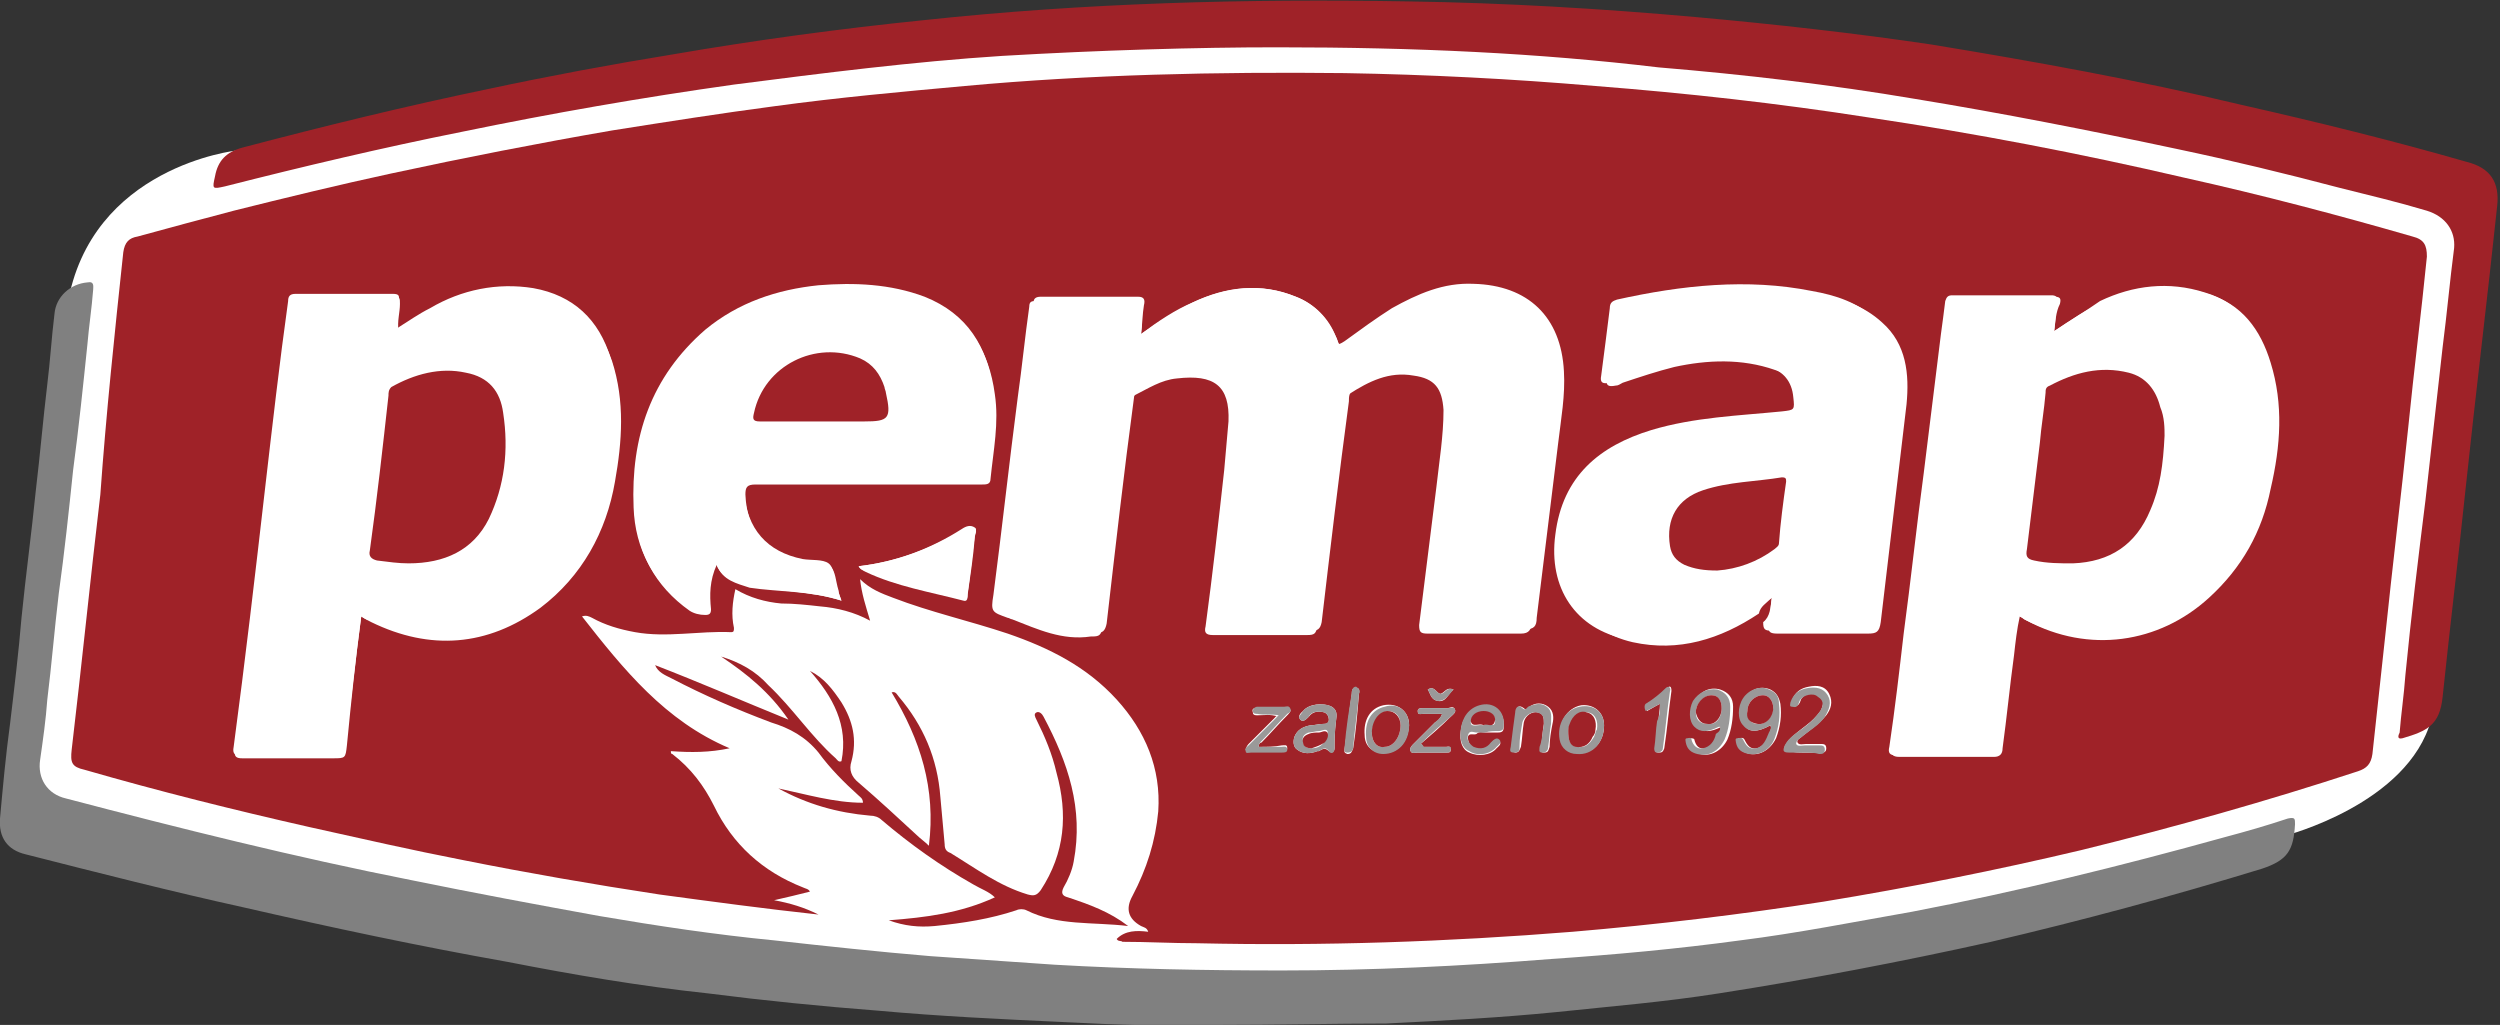
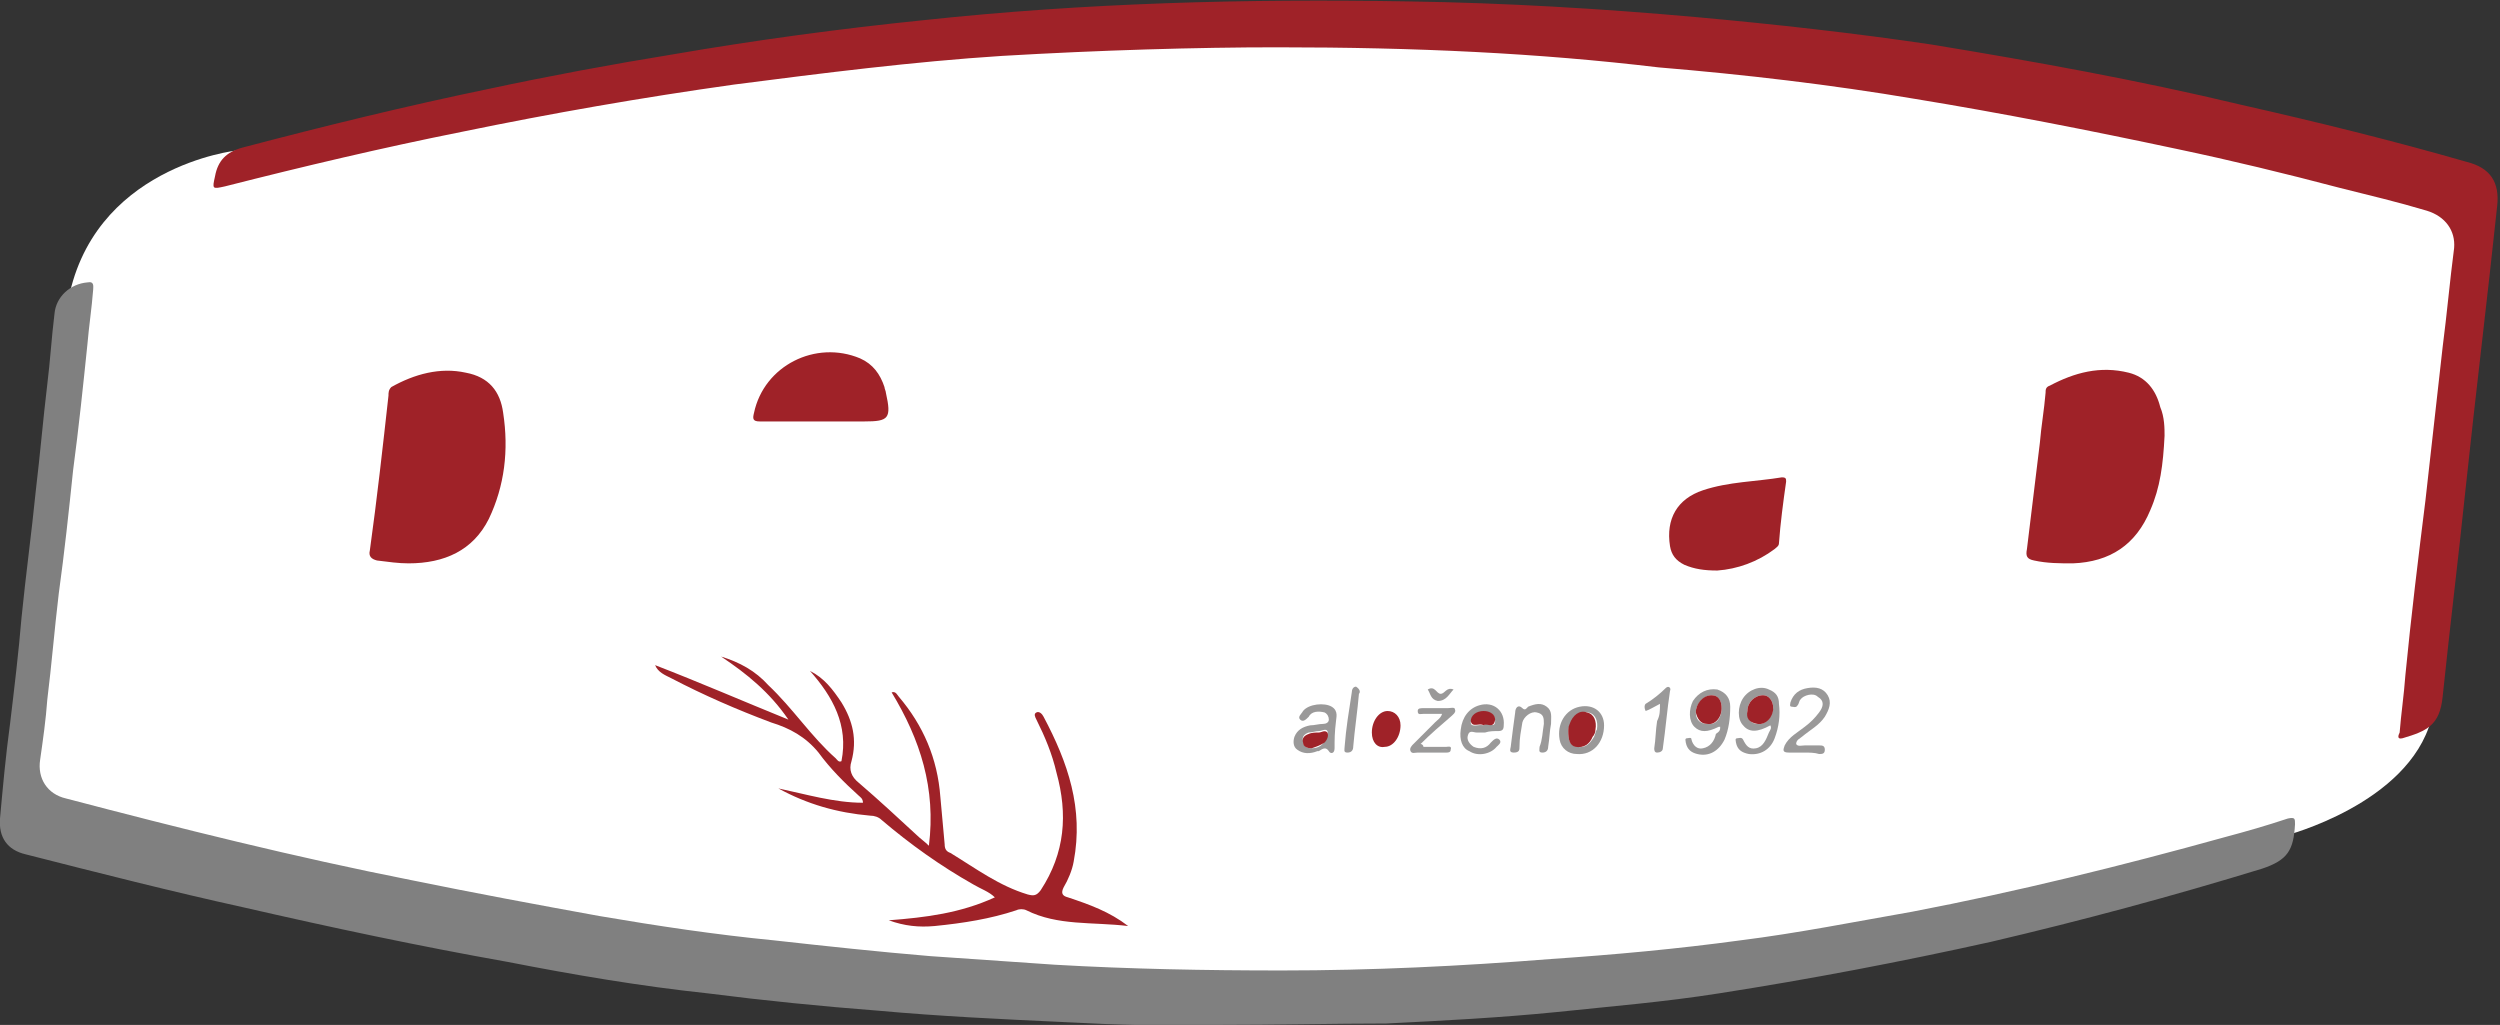
<svg xmlns="http://www.w3.org/2000/svg" id="Vrstva_1" x="0px" y="0px" viewBox="0 0 174.4 71.5" xml:space="preserve">
  <rect x="0" y="0" width="174.4" height="71.5" fill="#333333" stroke="none" />
  <g>
    <path fill-rule="evenodd" clip-rule="evenodd" fill="#FFFFFF" d="M2.5,41.2L1.4,57.3l35.5,8.6l37.6,3.8l26.9,0.5l26.3-3.2l15.1-2.7  l10.2-3.8l6.4-2.2c0,0,8.6-2.2,10.2-8.1c1.6-5.9,4.3-35.5,4.3-35.5L132.1,3.6L88,2L61.1,3L34.2,7.3l-17.7,3.2  c0,0-10.2,1.1-11.8,10.8" />
-     <path fill-rule="evenodd" clip-rule="evenodd" fill="#9F2228" d="M77.9,65.5c0.6-0.6,1.4-0.6,2.2-0.5c-0.1-0.3-0.3-0.3-0.5-0.4  c-0.9-0.5-1.1-1.2-0.6-2.1c1-1.9,1.6-3.8,1.8-5.9c0.2-3-0.9-5.6-2.9-7.8c-2.1-2.3-4.7-3.6-7.6-4.6c-2.7-0.9-5.4-1.5-8-2.5  c-0.8-0.3-1.6-0.6-2.3-1.3c0.1,1,0.4,1.9,0.7,2.9c-1.1-0.6-2.3-0.9-3.5-1c-0.9-0.1-1.8-0.2-2.7-0.2c-1.1-0.1-2.2-0.4-3.2-1  c-0.2,0.9-0.3,1.8-0.1,2.7c0,0.2,0,0.3-0.2,0.3c-2.2-0.1-4.5,0.4-6.7,0c-1.1-0.2-2.1-0.5-3-1c-0.2-0.1-0.4-0.2-0.7-0.1  c2.9,3.7,5.8,7.3,10.3,9.2c-1.4,0.3-2.7,0.3-4.1,0.2c0,0.1,0,0.2,0.1,0.2c1.3,1,2.2,2.2,2.9,3.6c1.3,2.7,3.4,4.6,6.2,5.7  c0.2,0.1,0.4,0.1,0.5,0.3c-0.8,0.2-1.6,0.4-2.5,0.6c1.1,0.2,2.1,0.5,3.1,1c-3.7-0.4-7.4-0.9-11.1-1.4c-4.6-0.7-9.2-1.5-13.7-2.4  c-3.6-0.7-7.1-1.5-10.7-2.3c-5.3-1.2-10.5-2.5-15.7-4c-0.9-0.2-1-0.5-0.9-1.4c0.7-5.9,1.3-11.9,2-17.8C7.4,28.9,8,23.2,8.6,17.6  c0.1-0.7,0.4-1,1-1.1c2.2-0.6,4.4-1.2,6.7-1.8c3.6-0.9,7.3-1.8,11-2.6c5.1-1.1,10.2-2.1,15.4-3c3.8-0.6,7.6-1.2,11.4-1.7  c4.4-0.6,8.8-1,13.2-1.4C76,5.2,84.9,5,93.8,5.1c5.8,0.1,11.7,0.4,17.5,0.9c6.4,0.5,12.7,1.2,19.1,2.2c7.4,1.1,14.7,2.5,22,4.2  c5.4,1.2,10.7,2.6,15.9,4.1c0.8,0.2,1,0.6,1,1.4c-0.4,4-0.9,7.9-1.3,11.9c-0.5,4.8-1.1,9.7-1.6,14.5c-0.3,2.8-0.6,5.5-0.9,8.3  c-0.1,0.7-0.4,1-1,1.2c-6.4,2.1-12.8,3.9-19.3,5.5c-5.9,1.4-11.9,2.6-18,3.6c-5.8,0.9-11.6,1.6-17.5,2.1c-8.7,0.7-17.4,1-26.2,0.8  c-1.7,0-3.5-0.1-5.2-0.1C78.2,65.6,78,65.7,77.9,65.5z M79.6,23.3c0.1-0.8,0.1-1.4,0.2-2c0.1-0.4,0-0.6-0.4-0.6c-2.3,0-4.5,0-6.8,0  c-0.3,0-0.5,0.1-0.5,0.4c-0.2,2.1-0.5,4.2-0.8,6.3c-0.6,4.6-1.1,9.2-1.7,13.8c-0.1,1.2-0.1,1.2,1,1.6c0.1,0,0.2,0.1,0.3,0.1  c1.7,0.8,3.5,1.6,5.5,1.2c0,0,0,0,0.1,0c0.4,0.1,0.6-0.1,0.7-0.6c0.6-5.2,1.2-10.5,1.9-15.7c0-0.2,0.1-0.4,0.3-0.5  c1-0.5,1.9-1.1,3-1.2c2.6-0.2,3.7,0.5,3.6,3c0,1.1-0.2,2.3-0.3,3.4c-0.4,3.7-0.9,7.3-1.3,10.9c-0.1,0.5,0,0.6,0.5,0.6  c2.2,0,4.4,0,6.6,0c0.4,0,0.6-0.1,0.7-0.6c0.6-5.1,1.2-10.2,1.9-15.4c0-0.3,0-0.6,0.3-0.8c1.4-0.8,2.8-1.5,4.5-1.3  c1.5,0.2,2.1,0.9,2.1,2.4c0.1,1.8-0.3,3.6-0.5,5.4c-0.4,3.2-0.8,6.4-1.2,9.6c-0.1,0.5,0.1,0.6,0.6,0.6c2.2,0,4.3,0,6.5,0  c0.6,0,0.8-0.2,0.8-0.8c0.5-4.1,1-8.1,1.5-12.2c0.2-1.7,0.5-3.3,0.4-5c-0.2-3.8-2.5-6-6.3-6.1c-2.1-0.1-3.9,0.7-5.7,1.7  c-1.1,0.7-2.2,1.5-3.3,2.3C93.5,24,93.4,24,93.4,24c-0.1-0.2-0.1-0.3-0.2-0.5c-0.6-1.3-1.5-2.3-2.8-2.8c-2.4-1-4.8-0.7-7.2,0.4  C82,21.6,80.8,22.4,79.6,23.3z M25.2,43c0.3,0.2,0.5,0.3,0.7,0.4c4.1,2,8.1,1.7,11.8-1c2.9-2.2,4.6-5.3,5.2-8.8  c0.5-2.8,0.7-5.6-0.2-8.4c-0.9-2.6-2.6-4.4-5.4-4.9c-2.6-0.4-5,0.1-7.2,1.4c-0.8,0.4-1.5,0.9-2.3,1.4c-0.1-0.7,0.1-1.3,0.1-1.9  c0-0.4,0-0.5-0.4-0.5c-2.3,0-4.6,0-6.8,0c-0.4,0-0.5,0.1-0.5,0.5c-0.5,4.3-1,8.7-1.6,13c-0.7,6-1.5,12-2.2,18.1  c-0.1,0.5,0.1,0.6,0.5,0.6c2.1,0,4.2,0,6.3,0c0.9,0,0.9,0,1-0.9C24.5,48.9,24.8,46,25.2,43z M143.3,23.1c0.1-0.8,0.1-1.4,0.2-2  c0.1-0.4-0.1-0.5-0.4-0.5c-2.3,0-4.6,0-6.9,0c-0.3,0-0.4,0.1-0.5,0.4c-0.1,0.8-0.2,1.6-0.3,2.3c-0.4,3.2-0.8,6.5-1.2,9.7  c-0.5,3.7-0.9,7.5-1.4,11.2c-0.3,2.6-0.6,5.2-1,7.9c-0.1,0.4,0,0.6,0.5,0.6c2.2,0,4.4,0,6.6,0c0.4,0,0.6-0.2,0.6-0.6  c0.2-2.2,0.5-4.3,0.8-6.5c0.1-0.9,0.1-1.8,0.4-2.7c0.2,0.1,0.4,0.2,0.5,0.3c4.3,2.2,9.2,1.6,12.7-1.6c2.3-2.1,3.7-4.6,4.3-7.6  c0.6-2.9,0.8-5.9,0-8.8c-0.7-2.3-2-4.1-4.4-4.8c-2.5-0.8-5-0.5-7.3,0.6C145.5,21.7,144.5,22.3,143.3,23.1z M123.6,41.7  c-0.1,0.7-0.1,1.3-0.2,1.9c-0.1,0.5,0.1,0.6,0.6,0.6c2.1,0,4.2,0,6.3,0c0.6,0,0.8-0.1,0.9-0.8c0.6-5.1,1.2-10.1,1.8-15.2  c0.2-2.1,0-4.2-1.7-5.7c-1.3-1.2-2.9-1.7-4.5-2c-4.6-0.8-9.1-0.4-13.6,0.6c-0.3,0.1-0.5,0.2-0.5,0.6c-0.2,1.6-0.4,3.1-0.6,4.7  c-0.1,0.5,0.1,0.6,0.6,0.5c0.2,0,0.3-0.1,0.5-0.2c1.2-0.4,2.4-0.8,3.6-1.1c2.3-0.5,4.7-0.6,7,0.2c1,0.3,1.6,1,1.7,2.1  c0.1,0.9,0.1,0.9-0.8,1c-3.1,0.2-6.2,0.4-9.1,1.3c-3.7,1.1-6.2,3.2-6.7,7.3c-0.4,3.6,1.5,6.5,5,7.3c3.2,0.7,6.1-0.2,8.8-2  C122.8,42.3,123.2,42.1,123.6,41.7z M58.7,41.9c-0.1-0.3-0.2-0.5-0.2-0.7c-0.2-0.6-0.2-1.4-0.6-1.7c-0.4-0.3-1.2-0.2-1.8-0.3  c-2.6-0.4-4-2.1-4.1-4.7c0-0.5,0.1-0.7,0.7-0.7c3.3,0,6.5,0,9.8,0c2,0,4,0,6,0c0.3,0,0.6,0,0.6-0.4c0.2-2,0.6-3.9,0.3-5.9  c-0.4-3-1.8-5.4-4.8-6.6c-2.4-1-4.8-1.1-7.4-0.8c-2.9,0.3-5.6,1.1-7.9,3.1c-3.9,3.2-5.2,7.5-5,12.4c0.1,2.9,1.4,5.3,3.8,7  c0.3,0.2,0.7,0.3,1.1,0.3c0.3,0,0.4-0.1,0.4-0.4c-0.1-1-0.1-2,0.4-3.1c0.4,1.1,1.4,1.3,2.3,1.6C54.3,41.3,56.5,41.2,58.7,41.9z   M59.9,39.5c0.1,0.2,0.3,0.3,0.5,0.3c2.2,1,4.6,1.4,6.8,2c0.3,0.1,0.3-0.2,0.3-0.4c0.2-1.3,0.3-2.6,0.5-4c0-0.2,0.2-0.5,0-0.6  c-0.3-0.2-0.6-0.1-0.9,0.1C64.9,38.3,62.5,39.2,59.9,39.5z M120,50.7c0.1,0.2,0,0.4-0.1,0.5c-0.2,0.5-0.4,0.9-0.9,1  c-0.5,0.1-0.7-0.2-0.8-0.6c0-0.1-0.2-0.1-0.3-0.1c-0.2,0-0.2,0.2-0.1,0.3c0.1,0.4,0.4,0.7,0.8,0.8c0.7,0.2,1.5-0.2,1.9-1  c0.3-0.7,0.4-1.5,0.4-2.3c0-0.6-0.3-1-0.9-1.2c-0.7-0.2-1.4,0.1-1.7,0.8c-0.3,0.6-0.3,1.4,0.1,1.8c0.4,0.4,0.9,0.4,1.7,0  C119.9,50.7,119.9,50.7,120,50.7z M123.5,50.6c0.1,0.2,0,0.3,0,0.5c-0.1,0.5-0.4,0.9-0.9,1.1c-0.5,0.1-0.7-0.2-0.9-0.6  c-0.1-0.2-0.3-0.1-0.4-0.1c-0.2,0.1-0.1,0.2-0.1,0.3c0.1,0.5,0.4,0.7,0.9,0.8c0.7,0.1,1.4-0.3,1.8-1.1c0.3-0.8,0.4-1.6,0.3-2.4  c-0.1-0.5-0.3-0.8-0.7-1c-0.7-0.3-1.4,0-1.8,0.6c-0.4,0.6-0.4,1.5,0,1.9C122,51.1,122.6,51.1,123.5,50.6  C123.4,50.6,123.4,50.6,123.5,50.6z M125.9,52.5c0.4,0,0.7,0,1.1,0c0.2,0,0.4,0,0.4-0.3c0-0.3-0.2-0.3-0.4-0.3c-0.3,0-0.6,0-1,0  c-0.2,0-0.5,0.1-0.6-0.1c-0.1-0.2,0.2-0.3,0.4-0.5c0.5-0.4,1.1-0.8,1.6-1.4c0.3-0.4,0.5-0.9,0.2-1.5c-0.3-0.6-0.9-0.6-1.4-0.5  c-0.6,0.1-1,0.4-1.2,1c0,0.1-0.1,0.3,0.1,0.3c0.1,0,0.3,0.1,0.4-0.1c0.1-0.1,0.1-0.3,0.2-0.4c0.3-0.4,0.9-0.5,1.2-0.2  c0.4,0.3,0.3,0.7,0.1,1.1c-0.3,0.4-0.6,0.7-1,1c-0.5,0.4-1.1,0.8-1.4,1.3c-0.2,0.3-0.2,0.5,0.3,0.5  C125.1,52.5,125.5,52.5,125.9,52.5z M93.2,50.3c0-0.2,0.2-0.7-0.3-1c-0.6-0.3-1.6-0.2-2,0.3c-0.1,0.1-0.4,0.3-0.2,0.6  c0.2,0.2,0.4,0,0.6-0.2c0.3-0.4,0.7-0.4,1.1-0.3c0.2,0.1,0.3,0.3,0.3,0.5c0,0.3-0.2,0.3-0.4,0.3c-0.3,0-0.6,0.1-0.9,0.1  c-0.5,0.1-0.9,0.3-1.1,0.8c-0.1,0.3-0.1,0.7,0.2,0.9c0.4,0.3,0.9,0.3,1.4,0.1c0,0,0.1,0,0.1,0c0.2-0.1,0.4-0.3,0.7,0  c0.1,0.1,0.4,0.1,0.4-0.2C93.1,51.7,93.1,51.1,93.2,50.3z M103.6,51.1L103.6,51.1c0.3,0,0.6,0,0.9,0c0.3,0,0.4-0.1,0.4-0.4  c0.1-1-0.7-1.7-1.7-1.4c-0.7,0.2-1.2,0.8-1.3,1.7c-0.1,0.7,0.1,1.3,0.6,1.5c0.6,0.3,1.5,0.2,1.9-0.3c0.1-0.1,0.4-0.3,0.2-0.5  c-0.2-0.2-0.4-0.1-0.6,0.2c-0.3,0.4-0.7,0.5-1.2,0.3c-0.3-0.2-0.4-0.5-0.4-0.8c0.1-0.3,0.4-0.1,0.6-0.2  C103.2,51,103.4,51.1,103.6,51.1z M111.9,50.6c0-0.9-0.7-1.5-1.6-1.4c-1,0.2-1.6,1.2-1.4,2.3c0.1,0.6,0.5,1,1.2,1  C111.1,52.6,111.9,51.8,111.9,50.6z M107.7,50.5c-0.1,0.5-0.1,1-0.2,1.6c0,0.2-0.1,0.4,0.2,0.4c0.3,0,0.3-0.1,0.4-0.4  c0-0.5,0.1-1.1,0.2-1.6c0.1-0.4,0.1-0.9-0.3-1.2c-0.4-0.3-0.9-0.3-1.3,0c-0.1,0.1-0.2,0.3-0.4,0.1c-0.4-0.3-0.5,0-0.5,0.3  c-0.1,0.8-0.2,1.5-0.3,2.3c0,0.2-0.2,0.4,0.2,0.5c0.3,0,0.3-0.2,0.4-0.4c0.1-0.6,0.1-1.1,0.2-1.7c0.1-0.5,0.6-0.8,1-0.7  C107.7,49.8,107.7,50.1,107.7,50.5z M98.3,50.6c0-1-0.8-1.6-1.8-1.4c-0.9,0.2-1.4,1-1.3,2.1c0,0.7,0.5,1.2,1.2,1.2  C97.5,52.6,98.2,51.8,98.3,50.6z M87.8,52.1c0-0.2,0.1-0.3,0.2-0.3c0.6-0.6,1.2-1.3,1.8-1.9c0.1-0.1,0.3-0.3,0.2-0.4  c-0.1-0.2-0.3-0.1-0.4-0.1c-0.6,0-1.3,0-1.9,0c-0.2,0-0.4,0-0.3,0.3c0,0.2,0.2,0.2,0.3,0.2c0.5,0,0.9-0.1,1.5,0.1  C89,49.9,89,50,88.9,50.1c-0.6,0.6-1.2,1.2-1.8,1.8c-0.1,0.1-0.2,0.3-0.2,0.4c0.1,0.2,0.3,0.1,0.4,0.1c0.7,0,1.4,0,2.1,0  c0.2,0,0.4,0,0.4-0.2c0-0.3-0.2-0.2-0.4-0.2C88.9,52.1,88.4,52.1,87.8,52.1z M99.3,52.1c-0.1-0.1-0.1-0.2-0.2-0.2  c0.7-0.6,1.4-1.2,2.1-1.9c0.1-0.1,0.4-0.3,0.3-0.5c-0.1-0.3-0.4-0.1-0.5-0.1c-0.6,0-1.1,0-1.7,0c-0.2,0-0.4,0-0.4,0.2  c0,0.3,0.2,0.2,0.4,0.2c0.4,0,0.9,0,1.3,0c-0.1,0.3-0.3,0.5-0.5,0.6c-0.5,0.5-1,1-1.5,1.5c-0.1,0.1-0.3,0.3-0.2,0.5  c0.1,0.2,0.3,0.1,0.5,0.1c0.7,0,1.3,0,2,0c0.2,0,0.3,0,0.3-0.2c0-0.3-0.2-0.2-0.3-0.2C100.4,52.1,99.9,52.1,99.3,52.1z M115.8,49.1  c0,0.4-0.1,0.8-0.1,1.2c-0.1,0.6-0.1,1.3-0.2,1.9c0,0.1-0.1,0.3,0.2,0.3c0.2,0,0.3,0,0.4-0.3c0.2-1.3,0.3-2.6,0.5-4  c0-0.3-0.1-0.4-0.3-0.2c-0.4,0.4-0.9,0.8-1.4,1.1c-0.1,0.1-0.1,0.3,0,0.5C115.1,49.5,115.4,49.3,115.8,49.1z M94.8,48.4  c0-0.2,0.1-0.4-0.2-0.4c-0.3,0-0.3,0.2-0.3,0.4c-0.2,1.3-0.3,2.5-0.5,3.8c0,0.2-0.1,0.3,0.2,0.4c0.3,0,0.3-0.2,0.4-0.4  C94.6,50.9,94.7,49.7,94.8,48.4z M99.6,48.1c0.2,0.3,0.2,0.7,0.7,0.8c0.6,0.1,0.7-0.5,1.1-0.8c-0.5-0.2-0.6,0.2-0.9,0.3  C100.2,48.4,100.1,47.8,99.6,48.1z" />
    <path fill-rule="evenodd" clip-rule="evenodd" fill="#808080" d="M84.7,71.5c-3.1,0.1-6.8,0-10.5-0.2c-4.3-0.2-8.6-0.4-13-0.8  c-3.9-0.3-7.9-0.7-11.8-1.2c-4.7-0.5-9.4-1.3-14-2.2c-6.2-1.1-12.3-2.4-18.4-3.8C12,62.2,6.9,60.9,1.8,59.6  c-1.3-0.3-1.9-1.2-1.8-2.5c0.2-2.2,0.4-4.4,0.7-6.6c0.3-2.5,0.6-5,0.8-7.4c0.3-3,0.7-5.9,1-8.9c0.3-2.5,0.5-4.9,0.8-7.4  c0.2-1.6,0.3-3.3,0.5-4.9c0.1-1.2,1.1-2.1,2.3-2.2c0.5-0.1,0.4,0.3,0.4,0.5c-0.1,1.3-0.3,2.6-0.4,3.8c-0.3,2.9-0.6,5.8-1,8.8  c-0.3,2.9-0.6,5.7-1,8.6c-0.3,2.5-0.5,5-0.8,7.4C3.2,50.2,3,51.6,2.8,53c-0.2,1.3,0.5,2.4,1.8,2.7c8,2.1,16,4.1,24.1,5.7  c4.4,0.9,8.7,1.7,13.1,2.5c4.1,0.7,8.1,1.3,12.2,1.7c3.6,0.4,7.3,0.8,10.9,1.1c2.9,0.2,5.8,0.4,8.7,0.6c5.2,0.3,10.5,0.4,15.8,0.4  c6.3,0,12.5-0.3,18.8-0.8c4.4-0.3,8.8-0.7,13.2-1.3c4-0.5,8-1.3,12-2c7.3-1.4,14.6-3.2,21.8-5.2c1.5-0.4,2.9-0.8,4.4-1.3  c0.5-0.1,0.5,0,0.5,0.4c-0.1,1.8-0.5,2.5-2.3,3.1c-6.2,1.9-12.5,3.6-18.9,5.1c-6.3,1.4-12.6,2.6-19,3.6c-3.8,0.6-7.5,0.9-11.3,1.3  c-4,0.4-7.9,0.6-11.9,0.8C93.1,71.4,89.2,71.5,84.7,71.5z" />
    <path fill-rule="evenodd" clip-rule="evenodd" fill="#9F2228" d="M89.1,3.3c-5.6,0-12.4,0.2-19.2,0.6c-6.2,0.4-12.5,1.2-18.7,2  c-6.4,0.9-12.7,2-19,3.3c-5.5,1.1-11,2.4-16.5,3.8c-0.9,0.2-0.9,0.2-0.7-0.7c0.2-1.1,0.8-1.7,1.9-2c5.7-1.5,11.4-2.9,17.2-4.1  c4.2-0.9,8.5-1.7,12.8-2.4c5.8-1,11.7-1.8,17.6-2.4c11.2-1.2,22.5-1.5,33.8-1.3c6.7,0.1,13.4,0.5,20.1,1.1  c5.5,0.5,10.9,1.1,16.3,1.9c7.3,1.2,14.5,2.5,21.6,4.2c5.3,1.2,10.6,2.5,15.8,4c1.6,0.4,2.3,1.4,2.1,3.1  c-0.7,6.6-1.5,13.1-2.2,19.7c-0.5,4.8-1.1,9.7-1.6,14.5c-0.2,2-1.1,2.4-2.8,2.9c-0.4,0.1-0.3-0.2-0.2-0.4c0.1-1.3,0.3-2.6,0.4-4  c0.4-4.1,0.9-8.2,1.4-12.2c0.4-3.6,0.8-7.1,1.2-10.7c0.3-2.3,0.5-4.6,0.8-6.9c0.1-1.2-0.6-2.2-1.9-2.6c-2-0.6-4.1-1.1-6.1-1.6  c-3.8-1-7.5-1.9-11.3-2.7c-6.1-1.3-12.2-2.5-18.3-3.5c-5.9-1-11.9-1.7-17.9-2.2C107.3,3.7,98.8,3.3,89.1,3.3z" />
    <path fill-rule="evenodd" clip-rule="evenodd" fill="#9F2228" d="M78.7,64.6c-2.5-0.3-4.9,0-7.1-1.1c-0.2-0.1-0.5-0.1-0.7,0  c-1.8,0.6-3.7,0.9-5.7,1.1c-1.1,0.1-2.1,0-3.2-0.4c2.6-0.2,5-0.5,7.4-1.6c-0.4-0.4-1-0.6-1.5-0.9c-2.3-1.3-4.4-2.8-6.4-4.5  c-0.2-0.2-0.5-0.3-0.8-0.3c-2.3-0.2-4.4-0.8-6.4-1.9c1.9,0.4,3.9,1,5.9,1c0-0.3-0.2-0.4-0.3-0.5c-1-0.9-2-1.9-2.8-3  c-0.9-1.1-2-1.7-3.3-2.1c-2.4-0.9-4.7-1.9-7-3.1c-0.4-0.2-0.9-0.4-1.1-0.9c3.1,1.2,6.1,2.5,9.3,3.8c-1.3-1.9-2.9-3.2-4.7-4.4  c1.3,0.4,2.4,1,3.3,2c1.7,1.6,3,3.6,4.7,5.1c0.1,0.1,0.2,0.3,0.4,0.2c0.5-2.5-0.6-4.5-2.2-6.3c1,0.5,1.6,1.3,2.2,2.2  c0.8,1.3,1.1,2.6,0.7,4.1c-0.2,0.6,0,1.1,0.5,1.5c1.4,1.2,2.8,2.5,4.1,3.7c0.2,0.2,0.5,0.4,0.8,0.7c0.5-4-0.6-7.4-2.6-10.7  c0.3-0.1,0.4,0.2,0.5,0.3c1.7,2,2.7,4.3,2.9,7c0.1,1.1,0.2,2.2,0.3,3.3c0,0.3,0.1,0.5,0.4,0.6c1.8,1.1,3.4,2.3,5.4,2.9  c0.4,0.1,0.6,0.1,0.9-0.3c1.7-2.6,1.9-5.3,1.1-8.2c-0.3-1.3-0.8-2.5-1.4-3.7c-0.1-0.2-0.2-0.4,0-0.5c0.2-0.1,0.4,0.1,0.5,0.3  c1.7,3.2,2.8,6.4,2.1,10.1c-0.1,0.6-0.4,1.3-0.7,1.8c-0.2,0.4-0.1,0.6,0.3,0.7C76,63.1,77.4,63.6,78.7,64.6z" />
    <path fill-rule="evenodd" clip-rule="evenodd" fill="#FFFFFF" d="M79.6,23.3c1.3-0.9,2.4-1.6,3.6-2.2c2.3-1.1,4.7-1.4,7.2-0.4  c1.3,0.5,2.3,1.5,2.8,2.8c0.1,0.2,0.1,0.3,0.2,0.5c0,0,0.1,0.1,0.1,0.1c1.1-0.8,2.1-1.6,3.3-2.3c1.7-1,3.6-1.8,5.7-1.7  c3.8,0.1,6.1,2.3,6.3,6.1c0.1,1.7-0.2,3.4-0.4,5c-0.5,4.1-1,8.1-1.5,12.2c-0.1,0.5-0.2,0.8-0.8,0.8c-2.2,0-4.3,0-6.5,0  c-0.5,0-0.6-0.1-0.6-0.6c0.4-3.2,0.8-6.4,1.2-9.6c0.2-1.8,0.5-3.6,0.5-5.4c-0.1-1.5-0.6-2.2-2.1-2.4c-1.7-0.3-3.1,0.4-4.5,1.3  c-0.3,0.2-0.2,0.5-0.3,0.8c-0.6,5.1-1.3,10.2-1.9,15.4c-0.1,0.5-0.2,0.6-0.7,0.6c-2.2,0-4.4,0-6.6,0c-0.5,0-0.6-0.2-0.5-0.6  c0.5-3.7,0.9-7.3,1.3-10.9c0.1-1.1,0.2-2.3,0.3-3.4c0.1-2.5-1-3.3-3.6-3c-1.1,0.1-2,0.7-3,1.2c-0.2,0.1-0.3,0.3-0.3,0.5  c-0.6,5.2-1.3,10.4-1.9,15.7c-0.1,0.5-0.2,0.6-0.7,0.6c0,0,0,0-0.1,0c-2,0.3-3.7-0.5-5.5-1.2c-0.1,0-0.2-0.1-0.3-0.1  c-1.1-0.4-1.2-0.4-1-1.6c0.6-4.6,1.1-9.2,1.7-13.8c0.3-2.1,0.5-4.2,0.8-6.3c0-0.4,0.2-0.4,0.5-0.4c2.3,0,4.5,0,6.8,0  c0.5,0,0.5,0.2,0.4,0.6C79.7,21.9,79.7,22.5,79.6,23.3z" />
    <path fill-rule="evenodd" clip-rule="evenodd" fill="#FFFFFF" d="M25.2,43c-0.4,3-0.7,5.9-1.1,8.8c-0.1,0.9-0.1,0.9-1,0.9  c-2.1,0-4.2,0-6.3,0c-0.4,0-0.6-0.1-0.5-0.6c0.8-6,1.5-12,2.2-18.1c0.5-4.3,1-8.7,1.6-13c0-0.3,0.1-0.5,0.5-0.5c2.3,0,4.6,0,6.8,0  c0.4,0,0.5,0.1,0.4,0.5c-0.1,0.6-0.2,1.2-0.1,1.9c0.8-0.5,1.5-1,2.3-1.4c2.2-1.3,4.7-1.8,7.2-1.4c2.8,0.5,4.6,2.2,5.4,4.9  c0.9,2.8,0.8,5.6,0.2,8.4c-0.7,3.6-2.3,6.6-5.2,8.8c-3.7,2.8-7.7,3-11.8,1C25.7,43.3,25.5,43.2,25.2,43z M28.5,39.3  c2.6,0.1,4.5-0.8,5.7-3.2c1.1-2.3,1.4-4.8,1-7.4c-0.2-1.5-1.1-2.5-2.6-2.8c-1.9-0.4-3.6,0.1-5.2,1c-0.2,0.1-0.2,0.3-0.2,0.6  c-0.4,3.6-0.9,7.2-1.3,10.8c-0.1,0.5,0.1,0.6,0.5,0.7C27,39.2,27.8,39.3,28.5,39.3z" />
    <path fill-rule="evenodd" clip-rule="evenodd" fill="#FFFFFF" d="M143.3,23.1c1.2-0.8,2.2-1.5,3.4-2c2.4-1.1,4.8-1.4,7.3-0.6  c2.4,0.7,3.7,2.5,4.4,4.8c0.9,2.9,0.7,5.8,0,8.8c-0.6,3-2,5.5-4.3,7.6c-3.5,3.2-8.4,3.9-12.7,1.6c-0.2-0.1-0.3-0.2-0.5-0.3  c-0.2,0.9-0.3,1.8-0.4,2.7c-0.3,2.2-0.5,4.3-0.8,6.5c0,0.4-0.2,0.6-0.6,0.6c-2.2,0-4.4,0-6.6,0c-0.5,0-0.6-0.2-0.5-0.6  c0.3-2.6,0.6-5.2,1-7.9c0.5-3.7,0.9-7.5,1.4-11.2c0.4-3.2,0.8-6.5,1.2-9.7c0.1-0.8,0.2-1.5,0.3-2.3c0-0.3,0.2-0.4,0.5-0.4  c2.3,0,4.6,0,6.9,0c0.4,0,0.5,0.1,0.4,0.5C143.4,21.8,143.4,22.4,143.3,23.1z M151,30.4c0-0.5,0-1.3-0.2-2.1c-0.3-1.2-1-2-2.2-2.4  c-2-0.5-3.8,0-5.5,0.9c-0.2,0.1-0.2,0.3-0.3,0.5c-0.1,1.2-0.3,2.3-0.4,3.5c-0.3,2.5-0.6,4.9-0.9,7.4c-0.1,0.5,0,0.7,0.5,0.8  c0.9,0.2,1.8,0.2,2.7,0.2c2.6,0,4.4-1.3,5.4-3.7C150.7,34,150.9,32.4,151,30.4z" />
    <path fill-rule="evenodd" clip-rule="evenodd" fill="#FFFFFF" d="M123.6,41.7c-0.5,0.3-0.9,0.6-1.3,0.9c-2.6,1.8-5.6,2.7-8.8,2  c-3.6-0.7-5.5-3.6-5-7.3c0.5-4.1,3.1-6.2,6.7-7.3c3-0.9,6.1-1,9.1-1.3c0.9-0.1,0.9-0.1,0.8-1c-0.1-1.1-0.7-1.8-1.7-2.1  c-2.3-0.7-4.7-0.7-7-0.2c-1.2,0.3-2.4,0.6-3.6,1.1c-0.2,0.1-0.3,0.1-0.5,0.2c-0.5,0.1-0.7,0-0.6-0.5c0.2-1.5,0.4-3.1,0.6-4.7  c0-0.4,0.2-0.5,0.5-0.6c4.5-1,9.1-1.5,13.6-0.6c1.7,0.3,3.2,0.8,4.5,2c1.7,1.6,2,3.6,1.7,5.7c-0.6,5.1-1.2,10.2-1.8,15.2  c-0.1,0.7-0.3,0.8-0.9,0.8c-2.1,0-4.2,0-6.3,0c-0.5,0-0.6-0.1-0.6-0.6C123.5,43,123.5,42.4,123.6,41.7z M119.8,39.8  c1.4,0,2.8-0.6,4-1.5c0.2-0.1,0.3-0.2,0.3-0.4c0.2-1.4,0.3-2.9,0.5-4.3c0-0.2-0.1-0.3-0.3-0.3c-1.8,0.2-3.7,0.3-5.5,0.9  c-1.8,0.6-2.6,2-2.3,3.9c0.1,0.6,0.4,1.1,1,1.3C118.2,39.6,118.9,39.7,119.8,39.8z" />
    <path fill-rule="evenodd" clip-rule="evenodd" fill="#FFFFFF" d="M58.7,41.9c-2.2-0.7-4.4-0.6-6.5-1.1c-0.9-0.2-1.9-0.4-2.3-1.6  c-0.5,1.1-0.5,2.1-0.4,3.1c0.1,0.4,0,0.4-0.4,0.4c-0.4,0-0.8-0.1-1.1-0.3c-2.4-1.7-3.7-4.1-3.8-7c-0.2-4.9,1.2-9.1,5-12.4  c2.3-1.9,5-2.8,7.9-3.1c2.5-0.2,5-0.1,7.4,0.8c3,1.2,4.4,3.5,4.8,6.6c0.3,2-0.1,4-0.3,5.9c0,0.4-0.3,0.4-0.6,0.4c-2,0-4,0-6,0  c-3.3,0-6.5,0-9.8,0c-0.6,0-0.7,0.2-0.7,0.7c0.2,2.6,1.6,4.2,4.1,4.7c0.6,0.1,1.4,0,1.8,0.3c0.4,0.3,0.4,1.1,0.6,1.7  C58.5,41.4,58.6,41.6,58.7,41.9z M57.2,29.4c1,0,2,0,3,0c1.8,0,1.9-0.2,1.5-2c0-0.1-0.1-0.3-0.1-0.4c-0.3-0.9-0.8-1.6-1.7-2  c-3.1-1.3-6.7,0.6-7.4,3.8c-0.1,0.4-0.1,0.6,0.4,0.6C54.4,29.4,55.8,29.4,57.2,29.4z" />
    <path fill-rule="evenodd" clip-rule="evenodd" fill="#FFFFFF" d="M59.9,39.5c2.6-0.3,5-1.2,7.2-2.5c0.3-0.2,0.6-0.2,0.9-0.1  c0.2,0.1,0,0.4,0,0.6c-0.1,1.3-0.3,2.6-0.5,4c0,0.2,0,0.5-0.3,0.4c-2.3-0.6-4.7-1-6.8-2C60.2,39.8,60,39.7,59.9,39.5z" />
    <path fill-rule="evenodd" clip-rule="evenodd" fill="#9A9999" d="M120,50.7c-0.1,0-0.1,0-0.1,0c-0.8,0.4-1.3,0.4-1.7,0  c-0.4-0.4-0.4-1.2-0.1-1.8c0.4-0.6,1-0.9,1.7-0.8c0.6,0.2,0.9,0.6,0.9,1.2c0,0.8-0.1,1.6-0.4,2.3c-0.4,0.8-1.1,1.2-1.9,1  c-0.4-0.1-0.7-0.3-0.8-0.8c0-0.1-0.1-0.3,0.1-0.3c0.1,0,0.3-0.1,0.3,0.1c0.1,0.4,0.4,0.7,0.8,0.6c0.5-0.1,0.8-0.5,0.9-1  C120,51,120,50.9,120,50.7z M120.1,49.4c0-0.6-0.3-0.9-0.7-0.9c-0.5,0-1.1,0.6-1.1,1.2c0,0.5,0.3,0.8,0.8,0.8  C119.7,50.6,120.1,50.1,120.1,49.4z" />
    <path fill-rule="evenodd" clip-rule="evenodd" fill="#9A9999" d="M123.5,50.6C123.4,50.6,123.4,50.6,123.5,50.6  c-0.9,0.5-1.5,0.5-1.9,0c-0.4-0.4-0.4-1.3,0-1.9c0.4-0.6,1.2-0.9,1.8-0.6c0.5,0.2,0.7,0.5,0.7,1c0.1,0.8,0,1.6-0.3,2.4  c-0.3,0.8-1,1.2-1.8,1.1c-0.5-0.1-0.8-0.3-0.9-0.8c0-0.1-0.1-0.3,0.1-0.3c0.1,0,0.3-0.1,0.4,0.1c0.2,0.4,0.4,0.7,0.9,0.6  c0.5-0.1,0.7-0.6,0.9-1.1C123.5,50.9,123.6,50.8,123.5,50.6z M121.9,49.6c0,0.5,0.2,0.9,0.7,0.9c0.5,0.1,1-0.4,1.1-1.1  c0-0.5-0.3-0.9-0.7-0.9C122.4,48.5,121.9,49,121.9,49.6z" />
    <path fill-rule="evenodd" clip-rule="evenodd" fill="#9A9999" d="M125.9,52.5c-0.4,0-0.7,0-1.1,0c-0.5,0-0.4-0.2-0.3-0.5  c0.3-0.6,0.9-0.9,1.4-1.3c0.4-0.3,0.7-0.6,1-1c0.3-0.4,0.4-0.8-0.1-1.1c-0.3-0.3-1-0.1-1.2,0.2c-0.1,0.1-0.1,0.3-0.2,0.4  c-0.1,0.2-0.3,0.1-0.4,0.1c-0.2,0-0.1-0.2-0.1-0.3c0.2-0.6,0.6-0.9,1.2-1c0.6-0.1,1.1,0,1.4,0.5c0.3,0.5,0.1,1-0.2,1.5  c-0.4,0.6-1,0.9-1.6,1.4c-0.1,0.1-0.4,0.2-0.4,0.5c0.1,0.2,0.4,0.1,0.6,0.1c0.3,0,0.6,0,1,0c0.2,0,0.4,0,0.4,0.3  c0,0.3-0.2,0.3-0.4,0.3C126.6,52.5,126.2,52.5,125.9,52.5z" />
    <path fill-rule="evenodd" clip-rule="evenodd" fill="#9A9999" d="M93.2,50.3c-0.1,0.8-0.1,1.3-0.1,1.9c0,0.4-0.3,0.4-0.4,0.2  c-0.2-0.3-0.4-0.2-0.7,0c0,0-0.1,0-0.1,0c-0.5,0.2-1,0.2-1.4-0.1c-0.3-0.2-0.3-0.6-0.2-0.9c0.2-0.5,0.6-0.7,1.1-0.8  c0.3,0,0.6-0.1,0.9-0.1c0.2,0,0.4-0.1,0.4-0.3c0-0.2-0.1-0.4-0.3-0.5c-0.4-0.1-0.9-0.1-1.1,0.3c-0.2,0.2-0.4,0.4-0.6,0.2  c-0.2-0.2,0.1-0.4,0.2-0.6c0.4-0.5,1.5-0.6,2-0.3C93.4,49.6,93.2,50.1,93.2,50.3z M91.5,52.2c0.3,0,0.7-0.1,0.9-0.5  c0.1-0.2,0.3-0.5,0.2-0.7c-0.1-0.2-0.4,0-0.6,0c-0.2,0-0.5,0.1-0.7,0.1c-0.3,0.1-0.5,0.3-0.4,0.6C90.9,52.1,91.2,52.2,91.5,52.2z" />
    <path fill-rule="evenodd" clip-rule="evenodd" fill="#9A9999" d="M103.6,51.1c-0.2,0-0.4,0-0.6,0c-0.2,0-0.5-0.2-0.6,0.2  c-0.1,0.3,0.1,0.6,0.4,0.8c0.5,0.2,0.9,0.1,1.2-0.3c0.2-0.2,0.4-0.4,0.6-0.2c0.2,0.2-0.1,0.4-0.2,0.5c-0.4,0.5-1.3,0.7-1.9,0.3  c-0.5-0.2-0.7-0.8-0.6-1.5c0.1-0.9,0.6-1.5,1.3-1.7c1-0.3,1.8,0.4,1.7,1.4c0,0.3-0.1,0.4-0.4,0.4C104.2,51,103.9,51,103.6,51.1  L103.6,51.1z M103.5,50.6c0.2-0.3,0.8,0.3,0.8-0.3c0-0.4-0.3-0.7-0.8-0.6c-0.5,0-0.9,0.3-0.9,0.7C102.6,50.8,103.2,50.5,103.5,50.6  z" />
    <path fill-rule="evenodd" clip-rule="evenodd" fill="#9A9999" d="M111.9,50.6c0,1.2-0.8,2.1-1.9,2c-0.6,0-1.1-0.4-1.2-1  c-0.2-1.1,0.4-2.1,1.4-2.3C111.2,49.1,111.9,49.7,111.9,50.6z M109.4,51c0,0.6,0.1,1,0.6,1.1c0.6,0.1,0.9-0.2,1.2-0.7  c0.1-0.2,0.1-0.4,0.2-0.5c0.1-0.6-0.1-1.1-0.6-1.2c-0.5-0.1-1.1,0.2-1.2,0.8C109.4,50.7,109.4,50.9,109.4,51z" />
    <path fill-rule="evenodd" clip-rule="evenodd" fill="#9A9999" d="M107.7,50.5c0-0.4,0-0.7-0.5-0.8c-0.4-0.1-0.9,0.3-1,0.7  c-0.1,0.6-0.2,1.1-0.2,1.7c0,0.2,0,0.4-0.4,0.4c-0.4,0-0.2-0.3-0.2-0.5c0.1-0.8,0.2-1.6,0.3-2.3c0-0.3,0.2-0.6,0.5-0.3  c0.2,0.2,0.3,0,0.4-0.1c0.5-0.2,0.9-0.3,1.3,0c0.4,0.3,0.3,0.7,0.3,1.2c-0.1,0.5-0.1,1-0.2,1.6c0,0.2-0.1,0.4-0.4,0.4  c-0.3,0-0.2-0.2-0.2-0.4C107.6,51.6,107.6,51.1,107.7,50.5z" />
-     <path fill-rule="evenodd" clip-rule="evenodd" fill="#9A9999" d="M98.3,50.6c0,1.2-0.8,2-1.8,2c-0.7,0-1.2-0.5-1.2-1.2  c-0.1-1.1,0.4-1.9,1.3-2.1C97.5,49,98.3,49.6,98.3,50.6z M95.7,51.1c0,0.6,0.3,1.1,0.9,1c0.6,0,1.1-0.7,1.1-1.5c0-0.6-0.3-1-0.9-1  C96.2,49.7,95.8,50.3,95.7,51.1z" />
-     <path fill-rule="evenodd" clip-rule="evenodd" fill="#9A9999" d="M87.8,52.1c0.5,0,1.1,0,1.6,0c0.1,0,0.4-0.1,0.4,0.2  c0,0.2-0.2,0.2-0.4,0.2c-0.7,0-1.4,0-2.1,0c-0.2,0-0.4,0.1-0.4-0.1c-0.1-0.2,0.1-0.3,0.2-0.4c0.6-0.6,1.2-1.2,1.8-1.8  c0.1-0.1,0.2-0.2,0.3-0.3c-0.5-0.1-1,0-1.5-0.1c-0.1,0-0.3,0-0.3-0.2c0-0.2,0.2-0.3,0.3-0.3c0.6,0,1.3,0,1.9,0  c0.1,0,0.3-0.1,0.4,0.1c0.1,0.2,0,0.3-0.2,0.4c-0.6,0.6-1.2,1.3-1.8,1.9C87.9,51.8,87.8,51.9,87.8,52.1z" />
    <path fill-rule="evenodd" clip-rule="evenodd" fill="#9A9999" d="M99.3,52.1c0.5,0,1.1,0,1.6,0c0.1,0,0.4-0.1,0.3,0.2  c0,0.2-0.2,0.2-0.3,0.2c-0.7,0-1.3,0-2,0c-0.2,0-0.4,0.1-0.5-0.1c-0.1-0.2,0.1-0.4,0.2-0.5c0.5-0.5,1-1,1.5-1.5  c0.2-0.2,0.4-0.3,0.5-0.6c-0.5,0-0.9,0-1.3,0c-0.2,0-0.4,0.1-0.4-0.2c0-0.2,0.2-0.2,0.4-0.2c0.6,0,1.1,0,1.7,0  c0.2,0,0.5-0.1,0.5,0.1c0.1,0.2-0.2,0.4-0.3,0.5c-0.7,0.6-1.4,1.2-2.1,1.9C99.2,51.9,99.3,52,99.3,52.1z" />
    <path fill-rule="evenodd" clip-rule="evenodd" fill="#9A9999" d="M115.8,49.1c-0.4,0.2-0.7,0.4-1,0.5c-0.1-0.2-0.1-0.4,0-0.5  c0.5-0.3,1-0.7,1.4-1.1c0.2-0.2,0.4,0,0.3,0.2c-0.2,1.3-0.3,2.6-0.5,4c0,0.2-0.2,0.3-0.4,0.3c-0.2,0-0.2-0.2-0.2-0.3  c0.1-0.6,0.1-1.3,0.2-1.9C115.8,49.9,115.8,49.6,115.8,49.1z" />
    <path fill-rule="evenodd" clip-rule="evenodd" fill="#9A9999" d="M94.8,48.4c-0.1,1.2-0.3,2.5-0.4,3.7c0,0.2-0.1,0.4-0.4,0.4  c-0.3,0-0.2-0.2-0.2-0.4c0.1-1.3,0.3-2.5,0.5-3.8c0-0.2,0.1-0.4,0.3-0.4C94.9,48.1,94.9,48.3,94.8,48.4z" />
    <path fill-rule="evenodd" clip-rule="evenodd" fill="#9A9999" d="M99.6,48.1c0.5-0.3,0.6,0.3,0.9,0.3c0.3,0,0.4-0.5,0.9-0.3  c-0.3,0.3-0.5,0.8-1.1,0.8C99.8,48.8,99.8,48.4,99.6,48.1z" />
    <path fill-rule="evenodd" clip-rule="evenodd" fill="#9F2228" d="M28.5,39.3c-0.7,0-1.4-0.1-2.2-0.2c-0.4-0.1-0.6-0.3-0.5-0.7  c0.5-3.6,0.9-7.2,1.3-10.8c0-0.2,0-0.4,0.2-0.6c1.6-0.9,3.4-1.4,5.2-1c1.6,0.3,2.4,1.3,2.6,2.8c0.4,2.6,0.1,5.1-1,7.4  C33,38.4,31,39.3,28.5,39.3z" />
    <path fill-rule="evenodd" clip-rule="evenodd" fill="#9F2228" d="M151,30.4c-0.1,2-0.3,3.6-1,5.2c-1,2.4-2.8,3.6-5.4,3.7  c-0.9,0-1.8,0-2.7-0.2c-0.5-0.1-0.6-0.3-0.5-0.8c0.3-2.5,0.6-4.9,0.9-7.4c0.1-1.2,0.3-2.3,0.4-3.5c0-0.2,0-0.4,0.3-0.5  c1.7-0.9,3.5-1.4,5.5-0.9c1.2,0.3,1.9,1.2,2.2,2.4C151,29.1,151,29.9,151,30.4z" />
    <path fill-rule="evenodd" clip-rule="evenodd" fill="#9F2228" d="M119.8,39.8c-0.9,0-1.6-0.1-2.3-0.4c-0.6-0.3-0.9-0.7-1-1.3  c-0.3-1.9,0.5-3.3,2.3-3.9c1.8-0.6,3.7-0.6,5.5-0.9c0.3,0,0.3,0.1,0.3,0.3c-0.2,1.4-0.4,2.9-0.5,4.3c0,0.2-0.2,0.3-0.3,0.4  C122.6,39.2,121.2,39.7,119.8,39.8z" />
    <path fill-rule="evenodd" clip-rule="evenodd" fill="#9F2228" d="M57.2,29.4c-1.4,0-2.8,0-4.2,0c-0.5,0-0.5-0.2-0.4-0.6  c0.7-3.3,4.3-5.1,7.4-3.8c0.9,0.4,1.4,1.1,1.7,2c0,0.1,0.1,0.3,0.1,0.4c0.4,1.8,0.2,2-1.5,2C59.2,29.4,58.2,29.4,57.2,29.4z" />
    <path fill-rule="evenodd" clip-rule="evenodd" fill="#9F2228" d="M120.1,49.4c0,0.7-0.5,1.2-1,1.1c-0.5,0-0.7-0.4-0.8-0.8  c0-0.6,0.5-1.2,1.1-1.2C119.9,48.5,120.1,48.9,120.1,49.4z" />
    <path fill-rule="evenodd" clip-rule="evenodd" fill="#9F2228" d="M121.9,49.6c0-0.6,0.5-1.1,1.1-1.1c0.4,0,0.7,0.4,0.7,0.9  c0,0.6-0.5,1.2-1.1,1.1C122,50.4,121.8,50.1,121.9,49.6z" />
    <path fill-rule="evenodd" clip-rule="evenodd" fill="#9F2228" d="M91.5,52.2c-0.3,0-0.6-0.1-0.6-0.4c-0.1-0.3,0.1-0.5,0.4-0.6  c0.2-0.1,0.5-0.1,0.7-0.1c0.2,0,0.4-0.2,0.6,0c0.1,0.2,0,0.5-0.2,0.7C92.1,52,91.8,52.1,91.5,52.2z" />
    <path fill-rule="evenodd" clip-rule="evenodd" fill="#9F2228" d="M103.5,50.6c-0.3-0.2-0.8,0.2-0.9-0.3c0-0.4,0.4-0.7,0.9-0.7  c0.4,0,0.8,0.2,0.8,0.6C104.2,50.9,103.7,50.4,103.5,50.6z" />
    <path fill-rule="evenodd" clip-rule="evenodd" fill="#9F2228" d="M109.4,51c0-0.1,0-0.3,0.1-0.5c0.2-0.6,0.7-1,1.2-0.8  c0.5,0.1,0.7,0.6,0.6,1.2c0,0.2-0.1,0.4-0.2,0.5c-0.2,0.5-0.6,0.8-1.2,0.7C109.5,52,109.4,51.6,109.4,51z" />
    <path fill-rule="evenodd" clip-rule="evenodd" fill="#9F2228" d="M95.7,51.1c0-0.8,0.5-1.5,1.1-1.5c0.5,0,0.9,0.4,0.9,1  c0,0.8-0.5,1.5-1.1,1.5C96.1,52.2,95.7,51.8,95.7,51.1z" />
  </g>
</svg>